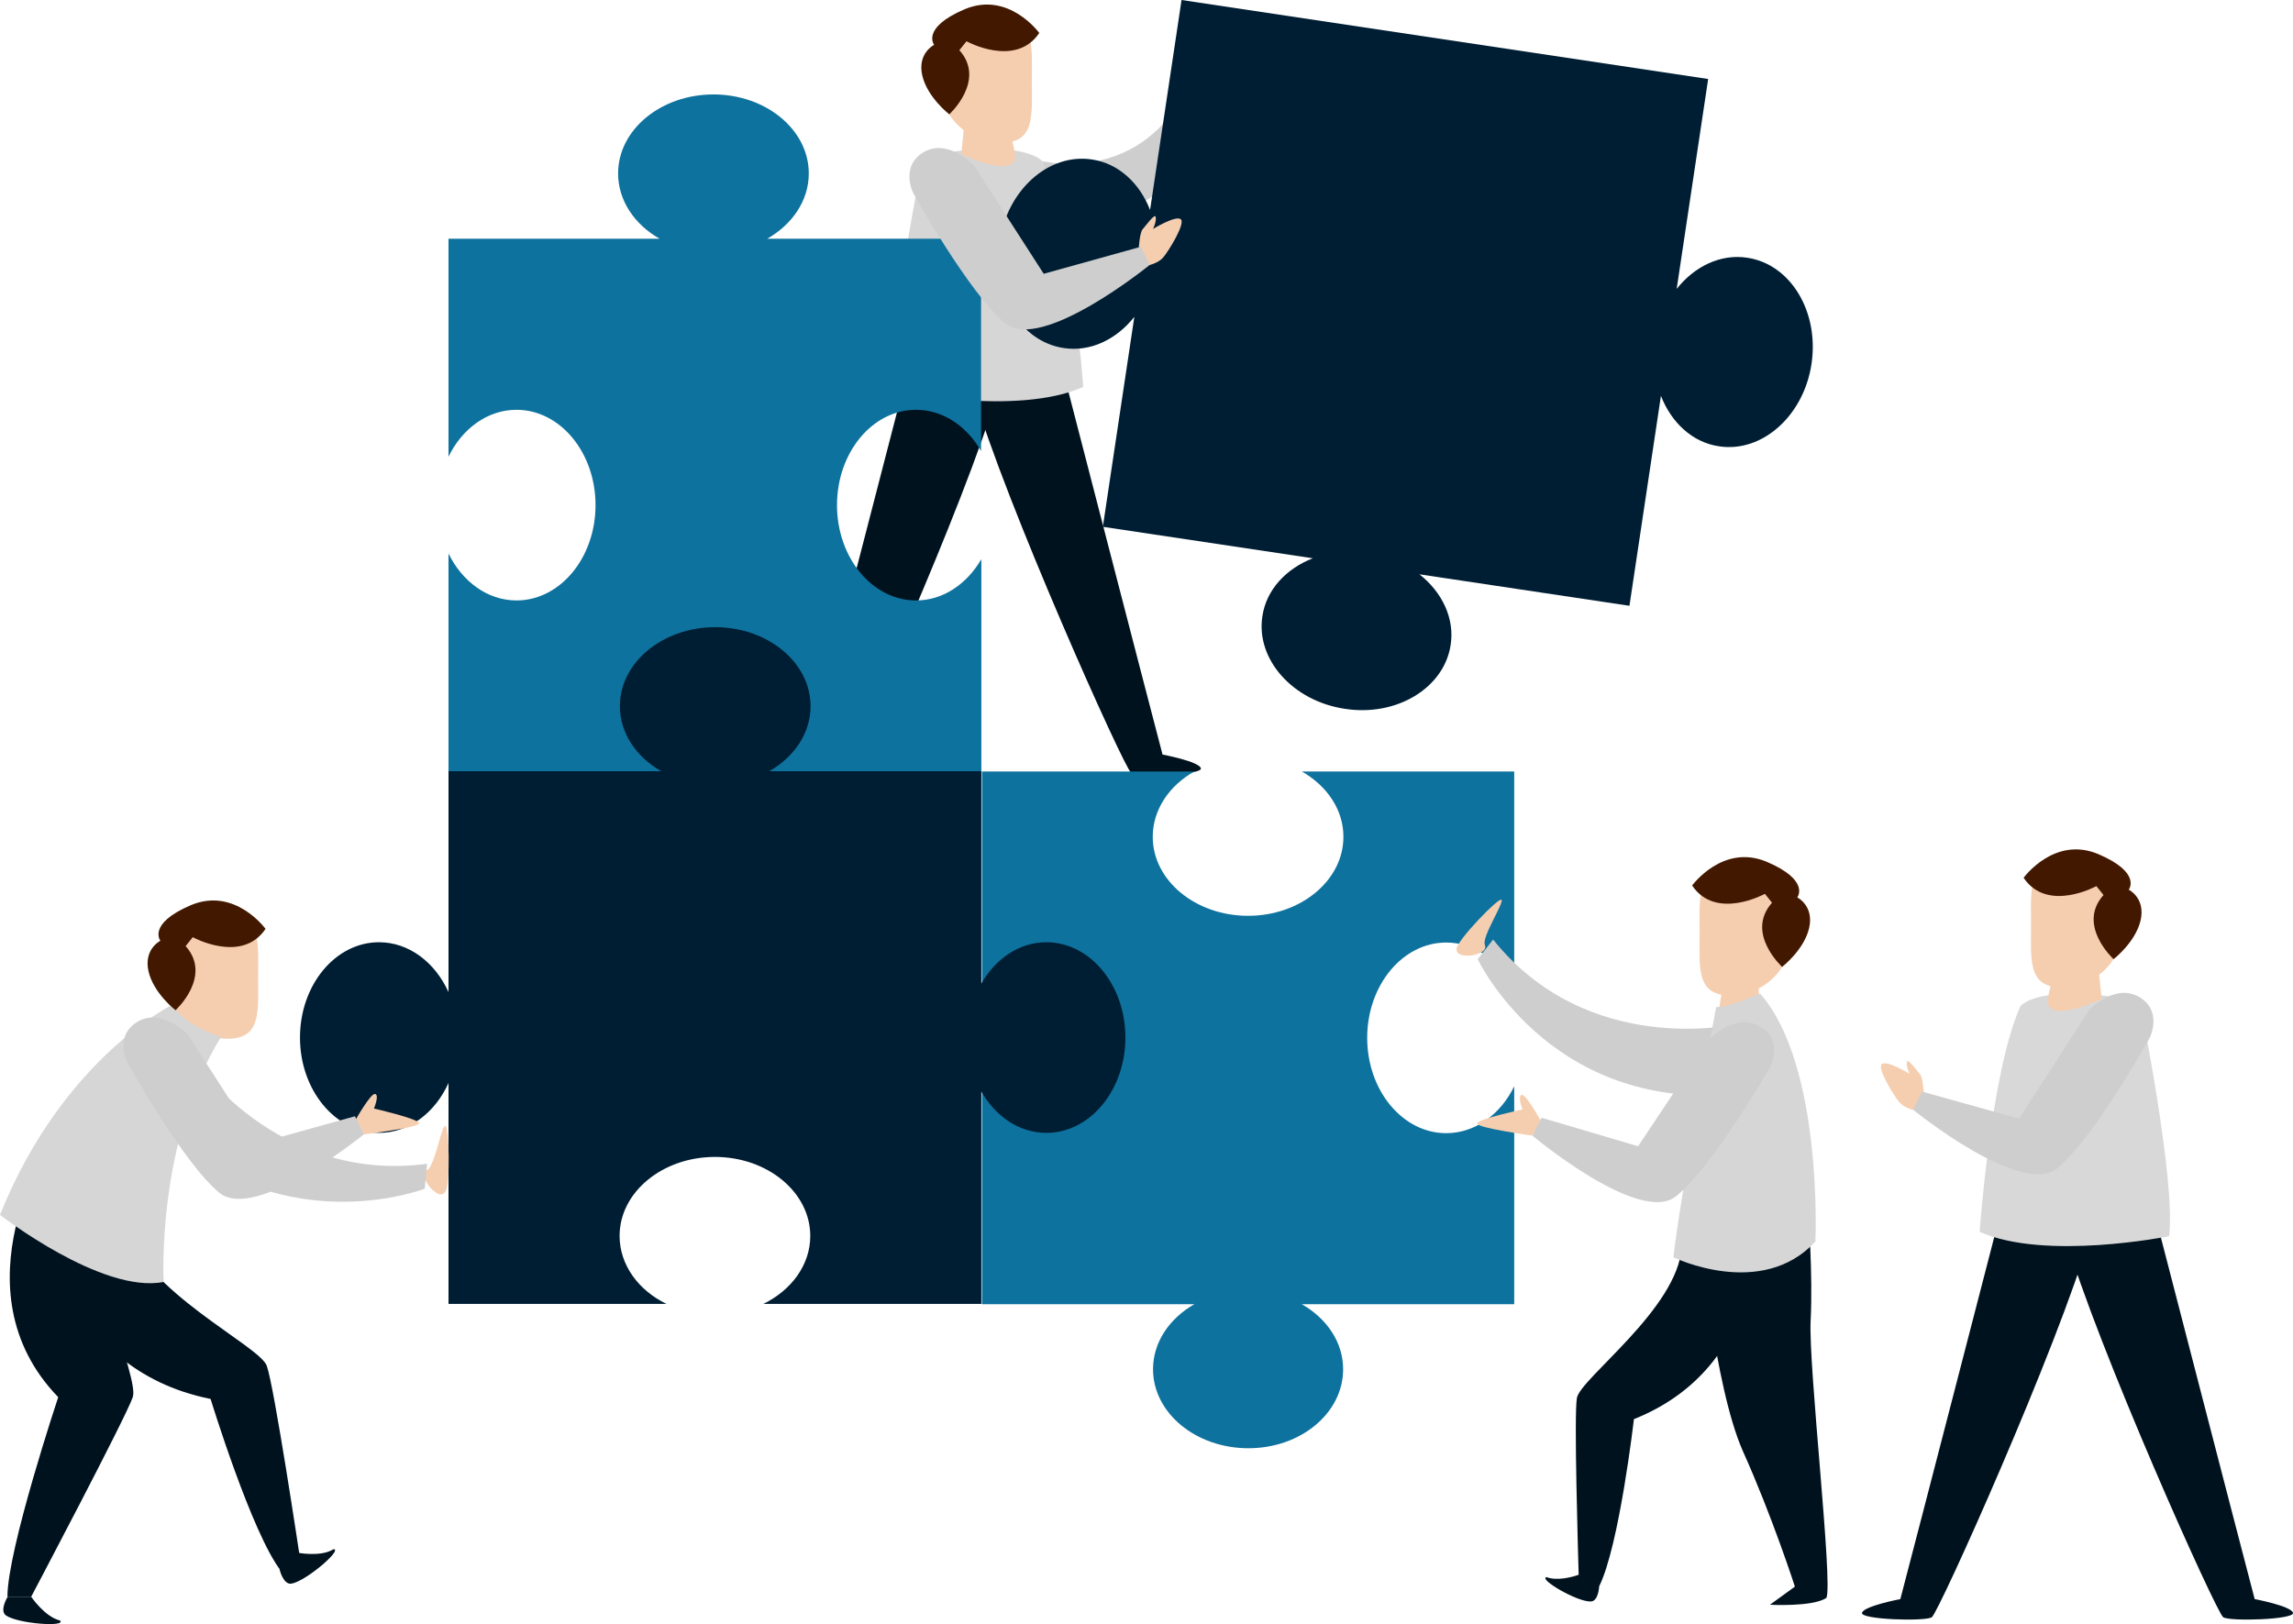
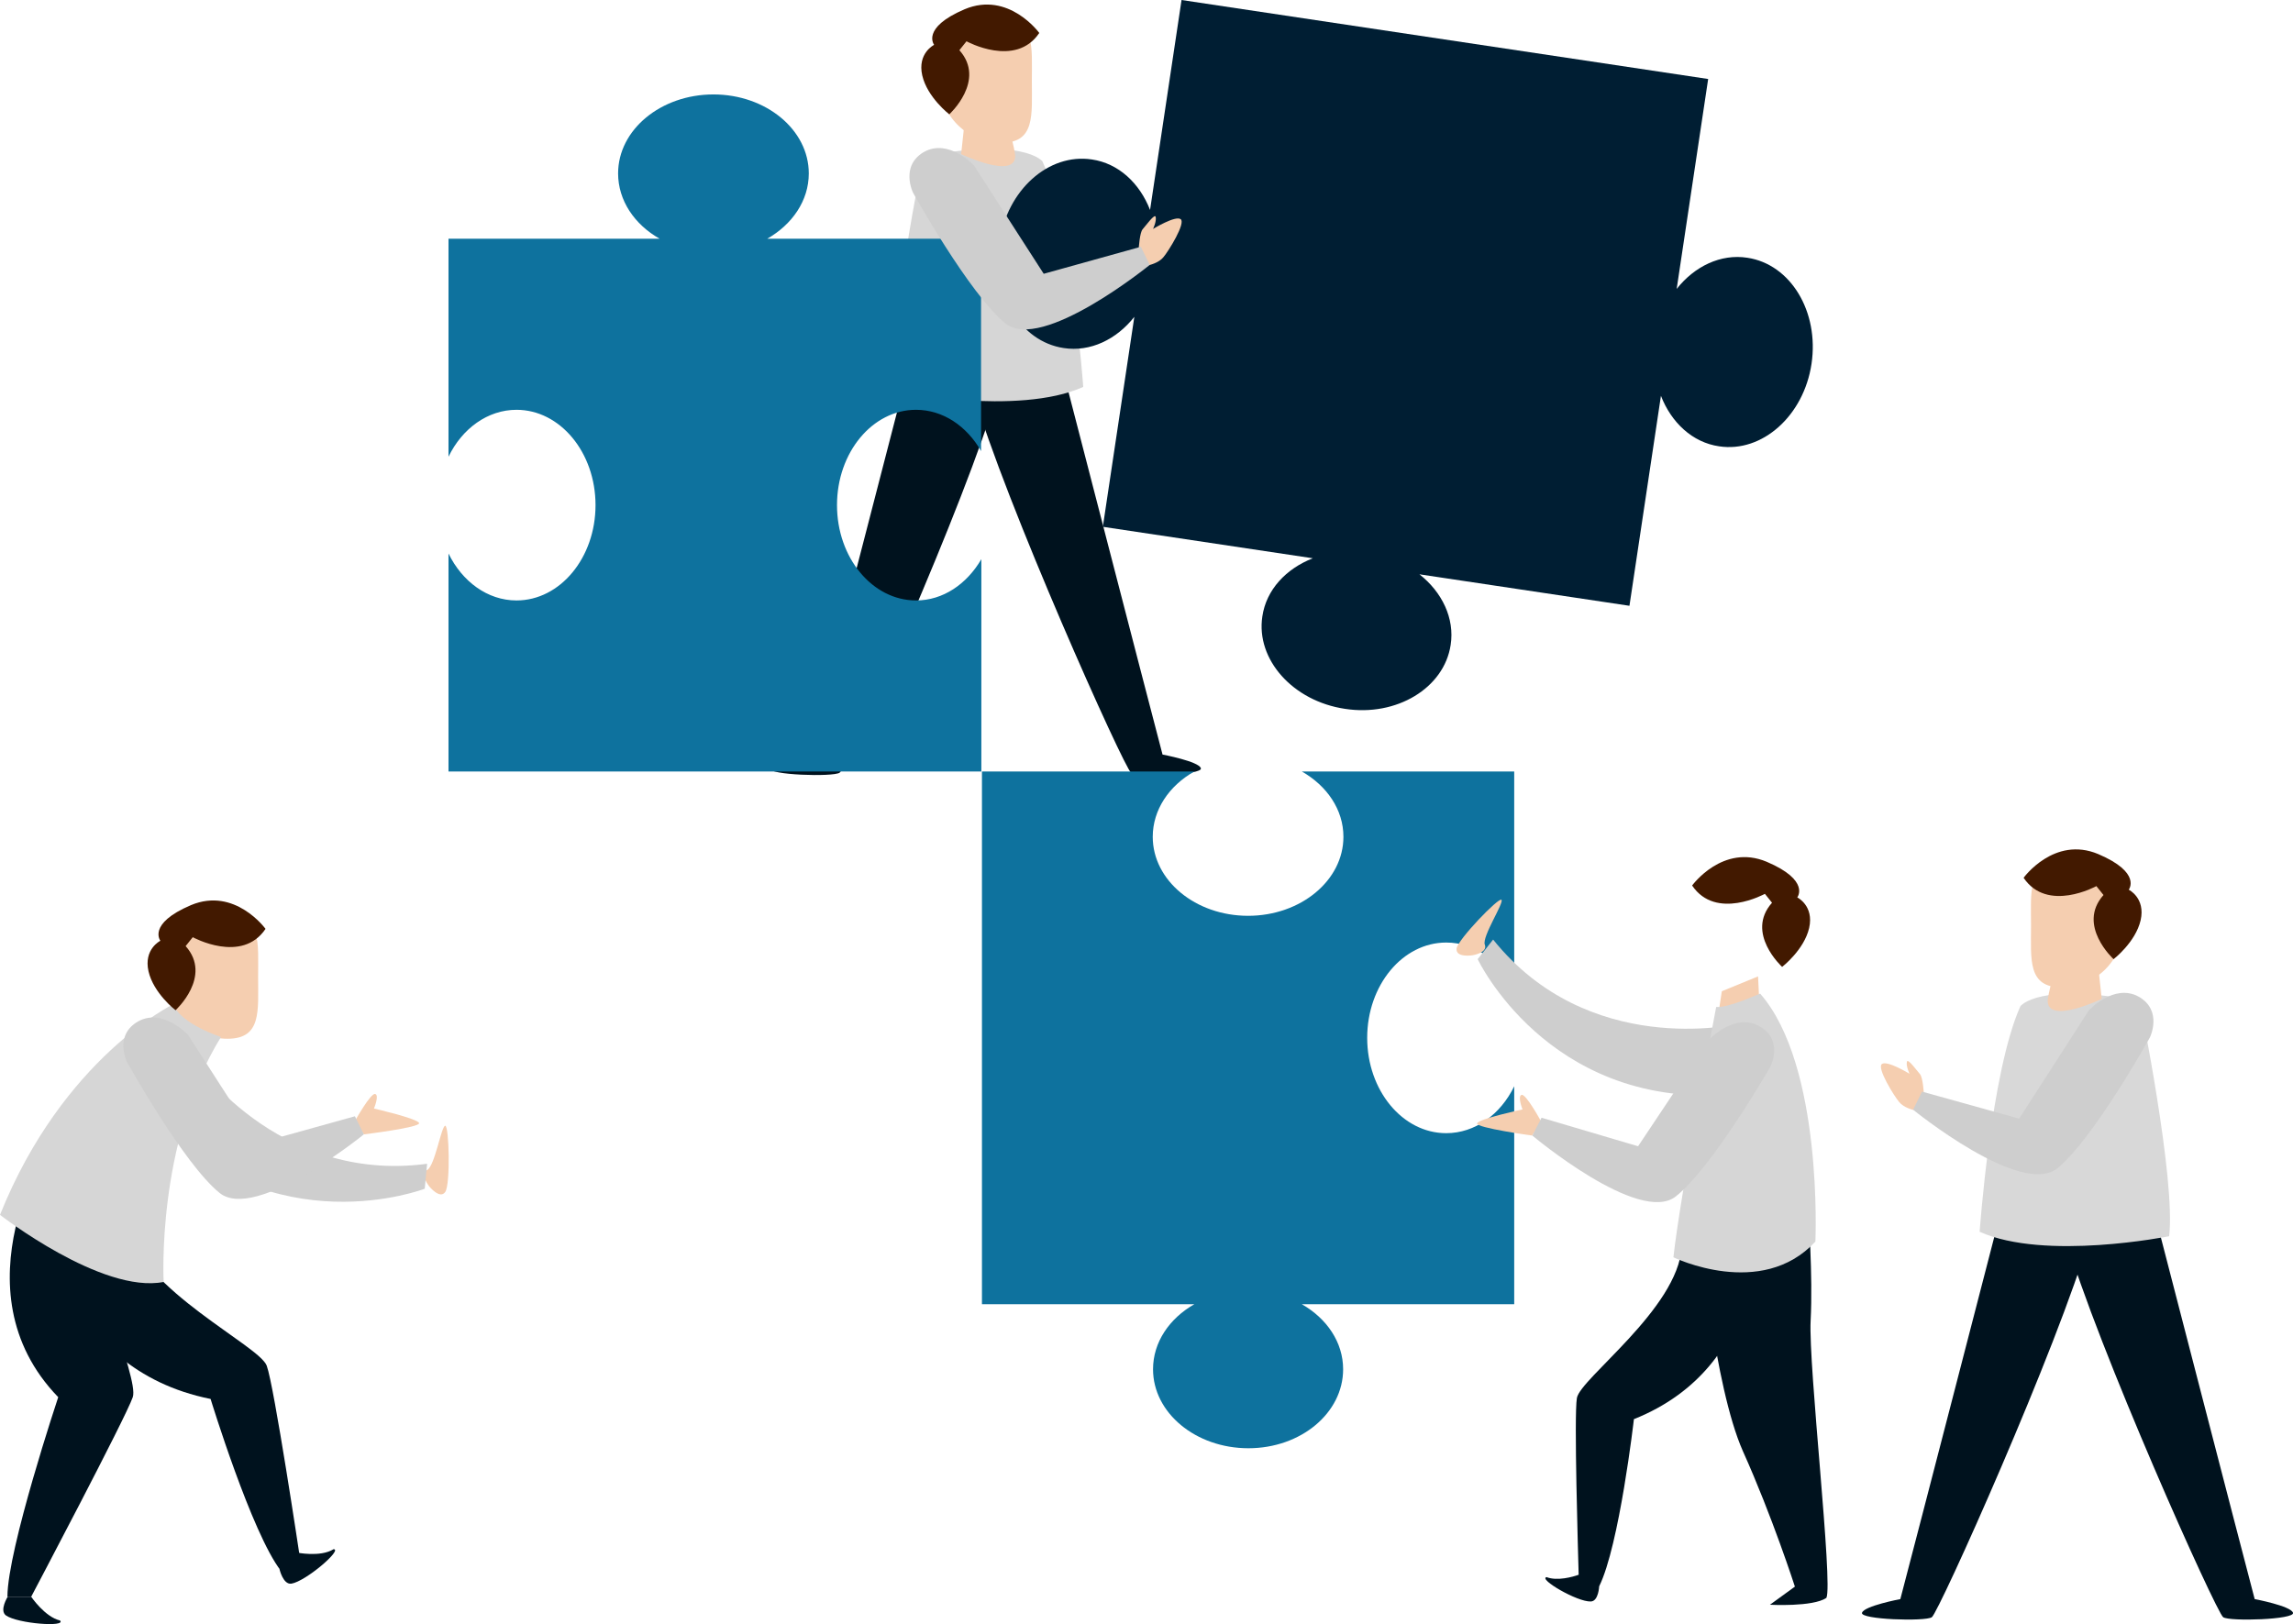
<svg xmlns="http://www.w3.org/2000/svg" version="1.1" id="Layer_1" x="0px" y="0px" viewBox="0 0 772 546.9" style="enable-background:new 0 0 772 546.9;" xml:space="preserve">
  <style type="text/css">
	.st0{fill:#F89700;}
	.st1{fill:#CECECE;}
	.st2{fill:#00121E;}
	.st3{fill:#D6D6D6;}
	.st4{fill:#F5CEB0;}
	.st5{fill:#421900;}
	.st6{fill:#0E729E;}
	.st7{fill:#001E33;}
	.st8{fill:#D8D8D8;}
</style>
  <path class="st0" d="M405.3,18.4c0,0,7.5-13.4,9.7-12.9s-0.5,7-0.5,7s21,4.8,21.5,7s-26.4,5.4-26.4,5.4L405.3,18.4z" />
-   <path class="st1" d="M348,53.6c0,0,41.6,13.1,57-36.5l7.4,5.7c0,0-2.8,54.7-60.4,51.3c-0.6,0,0,2.3,0,2.3S348,67.2,348,53.6z" />
  <path class="st2" d="M358.7,128c0,0,27.3,105.6,32.7,126.1c0,0,12.2,2.3,12.9,4.6c0.8,2.3-21.3,3-23.5,1.5  c-2.3-1.5-42.5-91.1-53.2-128.3L358.7,128z" />
  <path class="st2" d="M304.8,128c0,0-27.3,105.6-32.7,126.1c0,0-12.2,2.3-12.9,4.6c-0.8,2.3,21.3,3,23.5,1.5  c2.3-1.5,42.5-91.1,53.2-128.3L304.8,128z" />
  <path class="st3" d="M310.8,52.8c0,0-12.2,60-9.9,79c0,0,41.8,8.4,63.8-1.5c0,0-3.8-53.9-13.7-75.9C351.1,54.3,344.2,46,310.8,52.8z  " />
  <path class="st4" d="M324.7,41.6l-1.1,10.3c0,0,18.2,8.7,18.2,0.6c0-1.7-2.8-12.5-2.8-12.5L324.7,41.6z" />
  <path class="st4" d="M347.4,27.3c0,11.5,1.2,20.8-10.3,20.8s-20.8-9.3-20.8-20.8s-6-20.8,20.8-20.8C348.6,6.5,347.4,15.8,347.4,27.3  z" />
  <path class="st5" d="M325.4,13.9c0,0,16.5,9.1,24.5-2.8c0,0-10.3-14.2-25.1-8c-14.8,6.3-10.3,12-10.3,12s-5.7,2.8-4,10.3  c1.7,7.4,9.1,13.1,9.1,13.1s12.5-11.4,3.4-21.6L325.4,13.9z" />
  <path class="st6" d="M452.2,461.1c0-9.1-5.5-17.1-13.9-21.9h71.5v-73.4c-4.6,9.5-13.2,15.8-22.9,15.8c-14.7,0-26.6-14.4-26.6-32.1  s11.9-32.1,26.6-32.1c9.8,0,18.3,6.4,22.9,15.8v-73.4h-71.5c8.4,4.8,14,12.8,14,22c0,14.7-14.4,26.6-32.1,26.6s-32.1-11.9-32.1-26.6  c0-9.1,5.5-17.2,14-22h-71.5v179.4h71.5c-8.4,4.8-13.9,12.8-13.9,21.9c0,14.7,14.4,26.6,32.1,26.6S452.2,475.8,452.2,461.1z" />
  <path class="st7" d="M488.4,217.2c1.4-9-2.9-17.8-10.5-23.8l70.7,10.6l10.6-70.7c3.5,9,10.6,15.7,19.6,17  c14.5,2.2,28.5-10.3,31.1-27.8s-7-33.5-21.6-35.7c-9-1.4-17.8,2.9-23.8,10.5l10.6-70.7L397.8,0l-10.6,70.7c-3.5-9-10.6-15.7-19.6-17  C353,51.5,339.1,64,336.5,81.5s7,33.5,21.6,35.7c9,1.4,17.8-2.9,23.8-10.5l-10.6,70.7L442,188c-9,3.5-15.7,10.6-17,19.6  c-2.2,14.5,10.3,28.5,27.8,31.1C470.2,241.4,486.2,231.7,488.4,217.2z" />
  <path class="st6" d="M308.4,202.2c-14.7,0-26.6-14.4-26.6-32.1s11.9-32.1,26.6-32.1c9.1,0,17.1,5.5,21.9,13.9V80.4h-72  c8.4-4.8,14-12.8,14-22c0-14.7-14.4-26.6-32.1-26.6s-32.1,11.9-32.1,26.6c0,9.1,5.5,17.2,14,22H151v73.4  c4.6-9.5,13.2-15.8,22.9-15.8c14.7,0,26.6,14.4,26.6,32.1s-11.9,32.1-26.6,32.1c-9.8,0-18.3-6.4-22.9-15.8v73.4h179.4v-71.5  C325.5,196.7,317.5,202.2,308.4,202.2z" />
-   <path class="st7" d="M272.8,416.2c0,9.8-6.4,18.3-15.8,22.9h73.4v-71.5c4.8,8.4,12.8,13.9,21.9,13.9c14.7,0,26.6-14.4,26.6-32.1  s-11.9-32.1-26.6-32.1c-9.1,0-17.1,5.5-21.9,13.9v-71.5H259c8.4-4.8,13.9-12.8,13.9-21.9c0-14.7-14.4-26.6-32.1-26.6  s-32.1,11.9-32.1,26.6c0,9.1,5.5,17.1,13.9,21.9H151v74.4c-4.5-10-13.3-16.8-23.4-16.8c-14.7,0-26.6,14.4-26.6,32.1  s11.9,32.1,26.6,32.1c10.1,0,18.9-6.8,23.4-16.8v74.4h73.4c-9.5-4.6-15.8-13.2-15.8-22.9c0-14.7,14.4-26.6,32.1-26.6  S272.8,401.5,272.8,416.2z" />
  <path class="st4" d="M86.9,329c0,11.5,1.2,20.8-10.3,20.8s-20.8-9.3-20.8-20.8s-6-20.8,20.8-20.8C88.1,308.2,86.9,317.5,86.9,329z" />
  <path class="st4" d="M144.5,399.5c0,0,3.6,4.5,5.4,1.9c1.8-2.6,1.3-22.3,0-22.3s-3.5,13.6-6.1,14.9S144.5,399.5,144.5,399.5z" />
  <path class="st1" d="M64.8,356.2c0,0,28.1,42.5,79,35.7l-0.8,8.4c0,0-50.9,19.7-91.9-24.3c0,0-9.9-9.1-3-20.5  C54.9,344,64.8,356.2,64.8,356.2z" />
  <path class="st2" d="M17.3,383.9c0,0-33,50.1,2.3,86.6c0,0-17.1,51.3-17.1,67.2h8c0,0,31.9-60.4,34.2-67.2c2.3-6.8-17.1-45.6-8-66.1  L17.3,383.9z" />
  <path class="st2" d="M14.7,408.9c0,0,4.9,51.9,56.2,62.2c0,0,13.9,45.4,23.7,57.9l6.3-4.9c0,0-8.6-57.4-11.1-64.2  c-2.5-6.8-41.7-25.2-47.2-46.9L14.7,408.9z" />
  <path class="st3" d="M58.3,338.2c0,0-37.1,18-58.3,70.9c0,0,34.3,26.7,55.1,22.6c0,0-2.6-46.9,19.3-82.5  C74.4,349.2,60.9,344.9,58.3,338.2z" />
  <path class="st4" d="M119.5,377.5c0,0,5.3-9.5,6.8-9.1s-0.4,4.9-0.4,4.9s14.8,3.4,15.2,4.9c0.4,1.5-18.6,3.8-18.6,3.8L119.5,377.5z" />
  <path class="st1" d="M42.8,357.7c0,0,19,34.2,31.1,44c12.2,9.9,48.6-19.7,48.6-19.7l-3-6.1L86.8,385l-23.5-36.5  c0,0-8.4-9.1-16.7-4.6C38.2,348.6,42.8,357.7,42.8,357.7z" />
  <path class="st2" d="M10.5,537.7c0,0,4.6,6.8,9.7,8C22.5,548,6,546.8,2,544c-2.3-1.7,0.6-6.3,0.6-6.3H10.5z" />
  <path class="st2" d="M99.8,522.8c0,0,8,1.7,12.5-1.1c3.2,0-9.3,10.8-14.2,11.6c-2.8,0.4-4-4.9-4-4.9L99.8,522.8z" />
  <path class="st5" d="M64.9,315.6c0,0,16.5,9.1,24.5-2.8c0,0-10.3-14.2-25.1-8c-14.8,6.3-10.3,12-10.3,12s-5.7,2.8-4,10.3  c1.7,7.4,9.1,13.1,9.1,13.1s12.5-11.4,3.4-21.6L64.9,315.6z" />
  <g>
    <path class="st4" d="M495.7,321.7c0,0-5.7,0.9-5.3-2.3c0.5-3.1,14.2-17.3,15.1-16.4c1,0.9-6.6,12.4-5.6,15.1   C501,320.9,495.7,321.7,495.7,321.7z" />
    <path class="st1" d="M584.5,344.9c0,0-49.7,11.5-81.8-28.5l-5.2,6.6c0,0,23.3,49.4,83.3,45.7c0,0,13.4,0.2,16.3-12.8   C600,342.9,584.5,344.9,584.5,344.9z" />
  </g>
  <path class="st2" d="M572.4,415c0,0,4.6,51.6,14.4,73.7c9.9,22,17.5,45.6,17.5,45.6l-8.4,6.1c0,0,14.4,0.8,19-2.3  c2.3-4.6-6.1-78.2-5.3-93.4c0.8-15.2-0.8-36.5-0.8-36.5S585.4,402.9,572.4,415z" />
  <path class="st2" d="M520.7,531.1c3.6,1.4,8.9-0.1,10.8-0.8c-0.2-7.4-1.6-53.5-0.6-59.5c1.1-6.6,33.9-30,35.3-50.8l24.8-8.4  c0,0,4.2,48.3-40.9,66.3c0,0-4.9,42.6-11.7,56.3l0,0c0,0-0.2,5-2.8,5.1C531,539.5,517.8,531.7,520.7,531.1z" />
  <g>
-     <path class="st4" d="M572.2,314.4c0,11.5-1.2,20.8,10.3,20.8s20.8-9.3,20.8-20.8s6-20.8-20.8-20.8   C571,293.6,572.2,302.9,572.2,314.4z" />
    <path class="st5" d="M594.2,301c0,0-16.5,9.1-24.5-2.8c0,0,10.3-14.2,25.1-8c14.8,6.3,10.3,12,10.3,12s5.7,2.8,4,10.3   c-1.7,7.4-9.1,13.1-9.1,13.1s-12.5-11.4-3.4-21.6L594.2,301z" />
  </g>
  <path class="st4" d="M579.7,333.8l-1.1,7.2c0,0,10.6,0.4,13.7-3.8l-0.4-8.4L579.7,333.8z" />
  <path class="st3" d="M577.8,339.1c0,0-12.2,63.8-14.4,84.3c0,0,29.6,14.4,47.8-5.3c0,0,2.7-59.2-18.6-83.5  C592.6,334.5,581.9,339.5,577.8,339.1z" />
  <g>
    <path class="st4" d="M519,377.9c0,0-5.2-9.6-6.7-9.2s0.3,4.9,0.3,4.9s-14.9,3.2-15.3,4.7s18.5,4.1,18.5,4.1L519,377.9z" />
    <path class="st1" d="M596,359.3c0,0-19.5,33.9-31.8,43.6s-48.3-20.5-48.3-20.5l3.1-6l32.5,9.6l24.1-36.1c0,0,8.5-9,16.8-4.3   C600.7,350.3,596,359.3,596,359.3z" />
  </g>
  <path class="st4" d="M383.4,83.6c0,0,0.3-5.3,1.3-6.4s4.2-5.6,4.4-4.1c0.3,1.5-0.9,4-0.9,4s7.5-4.6,9.3-3.3  c1.8,1.3-4.1,10.8-5.8,12.8c-1.6,2-4.9,2.7-4.9,2.7L383.4,83.6z" />
-   <path class="st1" d="M307.4,64.9c0,0,19,34.2,31.1,44c12.2,9.9,48.6-19.7,48.6-19.7l-3-6.1l-32.7,9.1l-23.5-36.5  c0,0-8.4-9.1-16.7-4.6C302.9,55.8,307.4,64.9,307.4,64.9z" />
+   <path class="st1" d="M307.4,64.9c0,0,19,34.2,31.1,44c12.2,9.9,48.6-19.7,48.6-19.7l-3-6.1l-32.7,9.1l-23.5-36.5  c0,0-8.4-9.1-16.7-4.6C302.9,55.8,307.4,64.9,307.4,64.9" />
  <path class="st2" d="M672.5,412.4c0,0-27.3,105.6-32.7,126.1c0,0-12.2,2.3-12.9,4.6c-0.8,2.3,21.3,3,23.5,1.5  c2.3-1.5,42.5-91.1,53.2-128.3L672.5,412.4z" />
  <path class="st2" d="M726.4,412.4c0,0,27.3,105.6,32.7,126.1c0,0,12.2,2.3,12.9,4.6c0.8,2.3-21.3,3-23.5,1.5  c-2.3-1.5-42.5-91.1-53.2-128.3L726.4,412.4z" />
  <path class="st8" d="M720.4,337.3c0,0,12.2,60,9.9,79c0,0-41.8,8.4-63.8-1.5c0,0,3.8-53.9,13.7-75.9  C680.1,338.8,686.9,330.4,720.4,337.3z" />
  <path class="st4" d="M706.5,326.1l1.1,10.3c0,0-18.2,8.7-18.2,0.6c0-1.7,2.8-12.5,2.8-12.5L706.5,326.1z" />
  <path class="st4" d="M683.8,311.7c0,11.5-1.2,20.8,10.3,20.8s20.8-9.3,20.8-20.8s6-20.8-20.8-20.8  C682.5,291,683.8,300.3,683.8,311.7z" />
  <path class="st5" d="M705.8,298.4c0,0-16.5,9.1-24.5-2.8c0,0,10.3-14.2,25.1-8c14.8,6.3,10.3,12,10.3,12s5.7,2.8,4,10.3  c-1.7,7.4-9.1,13.1-9.1,13.1s-12.5-11.4-3.4-21.6L705.8,298.4z" />
  <path class="st4" d="M647.7,368.1c0,0-0.3-5.3-1.3-6.4s-4.2-5.6-4.4-4.1c-0.3,1.5,0.9,4,0.9,4s-7.5-4.6-9.3-3.3  c-1.8,1.3,4.1,10.8,5.8,12.8c1.6,2,4.9,2.7,4.9,2.7L647.7,368.1z" />
  <path class="st1" d="M723.8,349.4c0,0-19,34.2-31.1,44c-12.2,9.9-48.6-19.7-48.6-19.7l3-6.1l32.7,9.1l23.5-36.5  c0,0,8.4-9.1,16.7-4.6C728.3,340.3,723.8,349.4,723.8,349.4z" />
</svg>